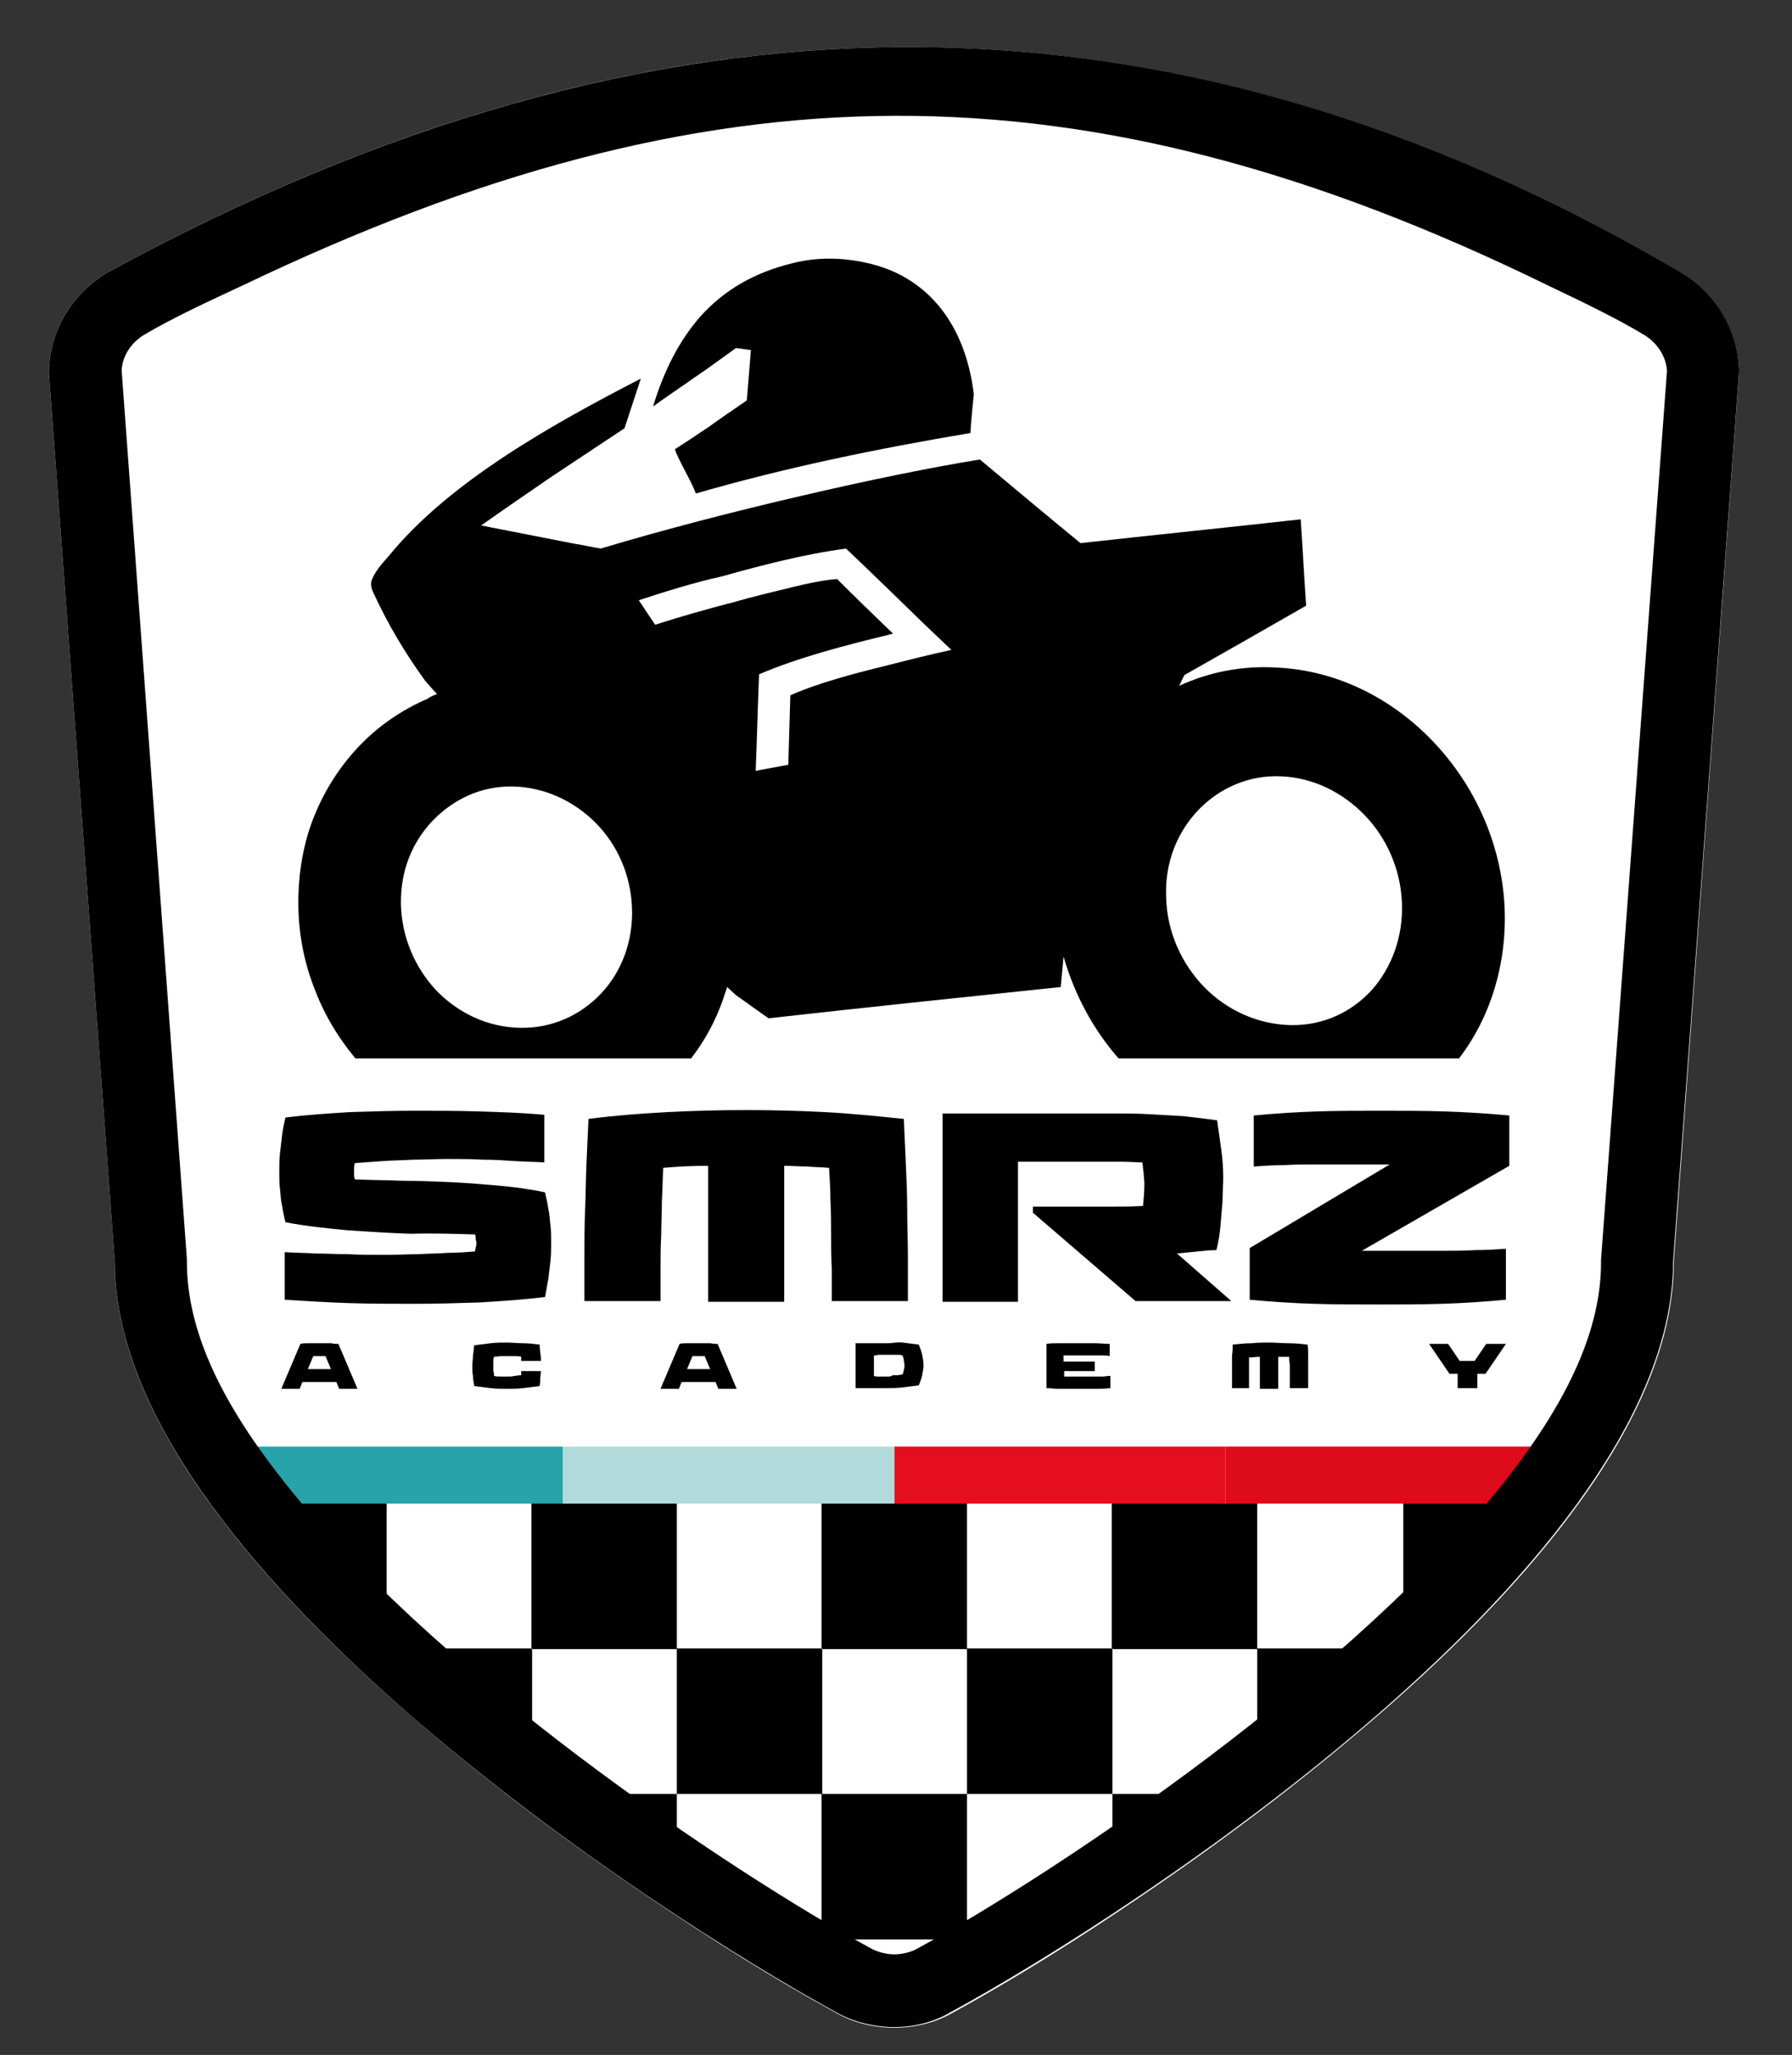
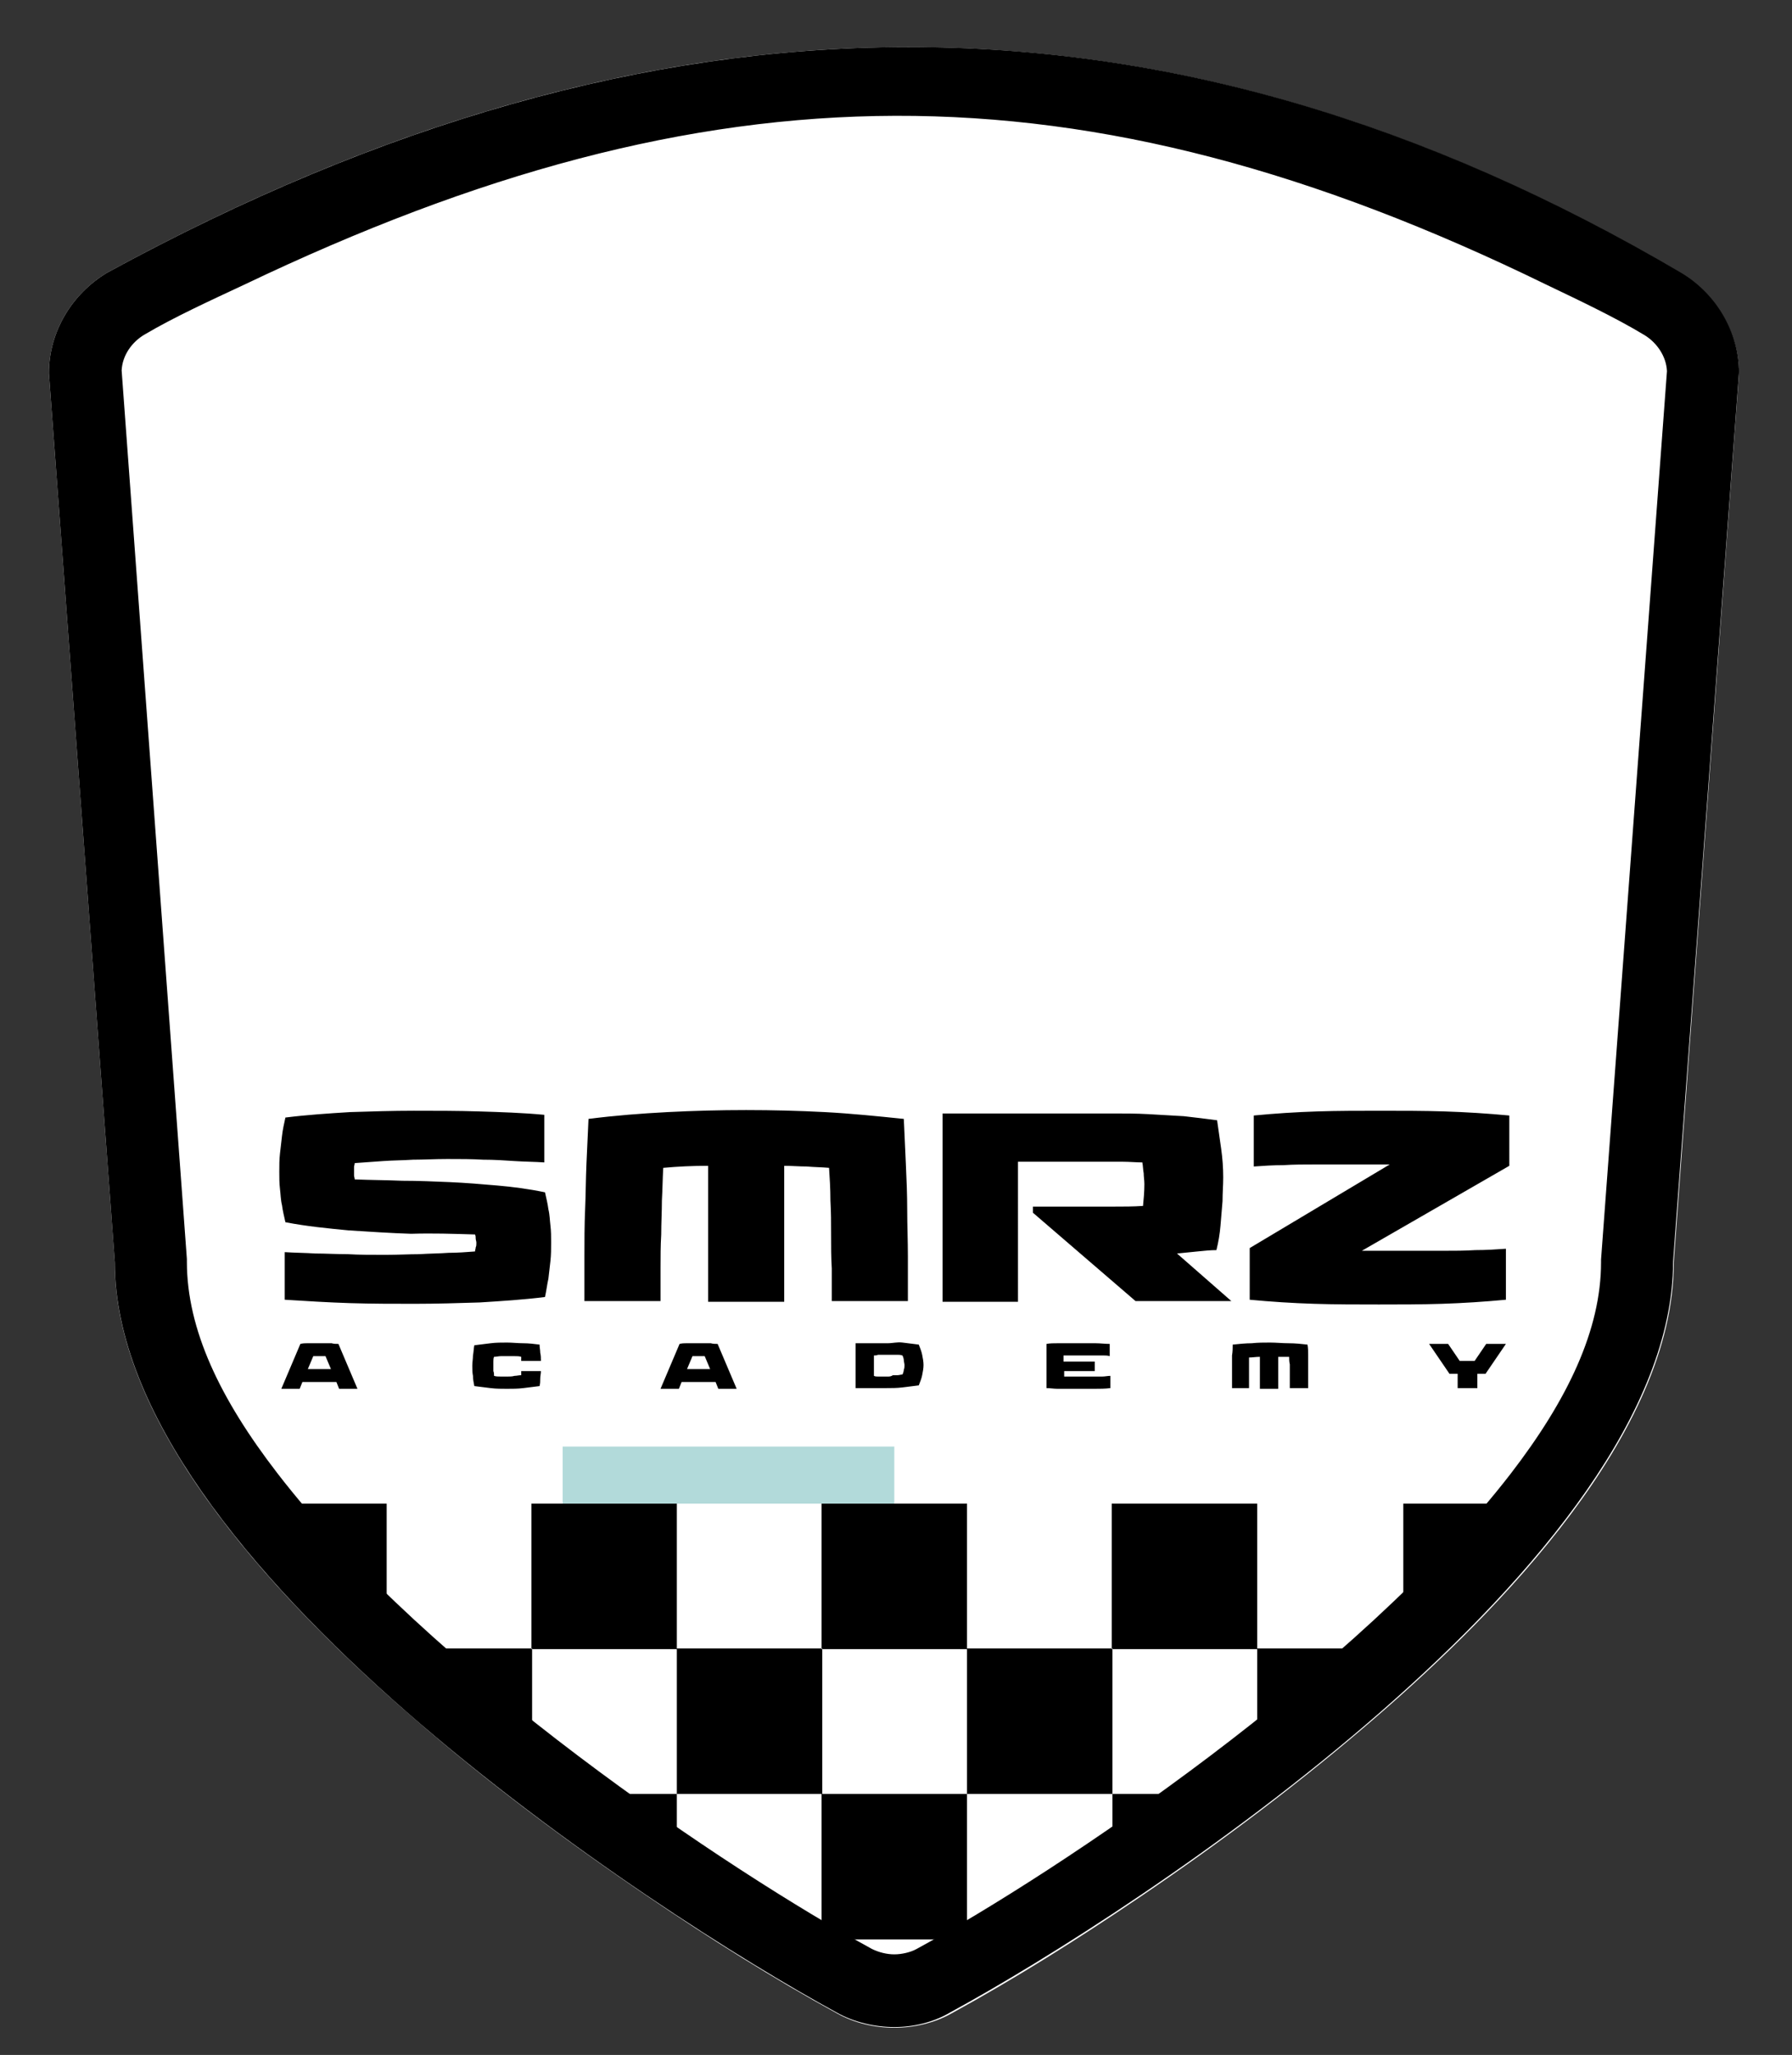
<svg xmlns="http://www.w3.org/2000/svg" version="1.1" id="Vrstva_1" x="0px" y="0px" viewBox="0 0 263.7 302.3" style="enable-background:new 0 0 263.7 302.3;" xml:space="preserve">
  <rect x="0" y="0" width="263.7" height="302.3" fill="#333333" stroke="none" />
  <style type="text/css">

	.st0{fill-rule:evenodd;clip-rule:evenodd;fill:#FFFFFF;}

	.st1{fill-rule:evenodd;clip-rule:evenodd;}

	.st2{fill-rule:evenodd;clip-rule:evenodd;fill:#E40E1E;}

	.st3{fill-rule:evenodd;clip-rule:evenodd;fill:#DE0C1B;}

	.st4{fill-rule:evenodd;clip-rule:evenodd;fill:#B2DADA;}

	.st5{fill-rule:evenodd;clip-rule:evenodd;fill:#27A3A9;}

</style>
  <path class="st0" d="M255.9,54.9L255.9,54.9c0-6-3.4-11.5-8.4-14.6C169.7-5.6,94.2-2.7,15.8,40.1l0,0c-5.2,3.1-8.6,8.7-8.6,14.8   l9.7,130.8v0.1c0,25.1,25.9,51.3,43.7,66.7c11,9.6,22.8,18.4,34.9,26.6c9,6.1,18.2,11.9,27.7,17.1c2.5,1.4,5.5,2.1,8.4,2.1   c2.9,0,5.9-0.7,8.4-2.1c9.5-5.2,18.7-11,27.7-17.1c12.1-8.2,23.8-17,34.9-26.6c17.8-15.4,43.7-41.6,43.7-66.7v-0.1" />
-   <path class="st1" d="M75.5,115.7c4.6,0.1,8.9,2.1,12.1,5.3c3.2,3.2,5.2,7.6,5.4,12.5c0.2,4.9-1.5,9.4-4.5,12.6   c-3,3.2-7.2,5.2-12,5.1c-4.8-0.1-9.1-2.2-12.3-5.5c-3.1-3.3-5.1-7.8-5.2-12.7c-0.1-4.9,1.7-9.2,4.7-12.3   C66.8,117.5,70.9,115.6,75.5,115.7 M188.5,114.2c4.8,0.2,9.1,2.4,12.3,5.7c3.2,3.3,5.3,7.9,5.5,12.9c0.2,5-1.5,9.5-4.4,12.8   c-3,3.3-7.2,5.3-12,5.2c-4.8-0.1-9.4-2.2-12.7-5.6c-3.3-3.4-5.5-8.1-5.6-13.3c-0.2-5.1,1.7-9.6,4.8-12.8   C179.5,115.9,183.8,114,188.5,114.2z M96.4,91.9c3.8-1.2,7.6-2.3,11.5-3.3c2.8-0.8,5.7-1.5,8.6-2.2c2-0.5,4.3-1,6.4-1.2   c0.1,0,0.2,0,0.3,0c2.7,2.7,5.4,5.3,8.2,8c-0.2,0.1-0.5,0.1-0.7,0.2c-6.2,1.5-13.2,3.3-19,5.8c-0.2,4.7-0.3,9.5-0.5,14.2   c1.6-0.3,3.2-0.6,4.8-0.9c0.1-3.4,0.2-6.8,0.3-10.2c0.1,0,0.1-0.1,0.2-0.1c4.1-1.8,9.5-3.2,14-4.3c3.1-0.8,6.3-1.6,9.5-2.3   c-1.3-1.2-2.5-2.4-3.8-3.6c-3.9-3.8-7.8-7.6-11.7-11.3c-6.1,0.8-12.6,2.5-18.3,4.1C102.1,85.7,98,87,94,88.3   C94.8,89.5,95.6,90.7,96.4,91.9z M143.3,58c-0.5-4.2-1.8-8.4-4.3-11.9c-2.6-3.6-6.4-6.4-11.8-7.5c-3.8-0.8-7.3-0.7-10.5,0.1   c-5.8,1.4-10.1,4-13.5,7.7c-3.2,3.6-5.5,8.1-7.1,13.4c1.9-1.4,3.9-2.7,6-4.2c2.1-1.4,4.1-2.9,6.2-4.4c0.7,0.1,1.5,0.2,2.2,0.3   c-0.2,2.5-0.4,5-0.6,7.4c-1.9,1.3-3.8,2.6-5.6,3.9c-1.8,1.2-0.9,0.6-2.7,1.8c-0.8,0.5-1.5,1-2.3,1.5c0.7,1.9,2.4,4.6,3.1,6.5   c13.1-3.8,26.7-6.6,40.4-8.9C142.9,61.9,143.1,60,143.3,58z M64.3,102.1l-1.7-1.9c-2.9-4-5.5-8.3-7.7-13.1c-0.4-0.9-0.4-1.5,0-2.2   c0.5-1.1,1.5-2.2,2.3-3.1C66,71,80.9,62.6,94.3,55.7c-0.8,2.4-1.6,4.9-2.4,7.3c-3.6,2.4-7.1,4.7-10.7,7.1c-3.5,2.4-7,4.8-10.4,7.2   c4.6,0.9,9.2,1.8,13.8,2.7c1.3,0.2,2.6,0.5,3.8,0.7c9.3-2.8,19.8-5.5,29.7-7.8c9.9-2.3,19.2-4.2,26.1-5.3c4.9,4.1,9.8,8.2,14.8,12.3   c10.8-1.2,21.6-2.3,32.4-3.5c0,0,0,0,0,0c0.3,4.2,0.5,8.4,0.8,12.7c-5.9,3.4-11.9,6.8-17.9,10.2c-0.3,0.5-0.5,1.1-0.8,1.6   c4.3-2,9.2-3,14.3-2.7c9,0.4,17.1,4.6,23.1,10.9c6,6.3,10,14.8,10.5,24.2c0.4,8.5-2.1,16.4-6.7,22.4h-50.1c-3.7-4.2-6.5-9.4-8.1-15   c-0.1,1.5-0.3,3-0.4,4.5c-14.4,1.5-28.7,3-43,4.6c-1.6-1.1-3.2-2.3-4.8-3.4l-1.3-1.2c-0.2,0.6-0.4,1.2-0.6,1.8   c-1.1,3.2-2.7,6.1-4.7,8.7H52.3c-2.4-2.9-4.4-6.1-5.8-9.7c-1.7-4.1-2.6-8.6-2.6-13.2c0-4.6,0.8-9,2.4-12.9c1.6-3.9,3.9-7.4,6.7-10.3   c2.8-2.9,6.2-5.2,9.9-6.8C63.3,102.5,63.8,102.3,64.3,102.1z" />
-   <polyline class="st2" points="180.3,212.8 131.6,212.8 131.6,221.2 180.3,221.2 " />
-   <polyline class="st3" points="229.1,212.8 180.3,212.8 180.3,221.2 229.1,221.2 " />
  <polyline class="st4" points="131.6,212.8 82.8,212.8 82.8,221.2 131.6,221.2 " />
-   <polyline class="st5" points="82.8,212.8 34.1,212.8 34.1,221.2 82.8,221.2 " />
  <path class="st1" d="M163.7,263.9H182c-6.2,4.7-12.4,9-18.3,13 M120.9,263.9h21.4v21.4h-21.4V263.9z M81.2,263.9h18.4v13   C93.7,273,87.4,268.6,81.2,263.9z M185,242.5h21.4v1.1c-6.8,6.3-14,12.3-21.4,18V242.5z M142.3,242.5h21.4v21.4h-21.4V242.5z    M99.6,242.5h21.4v21.4H99.6V242.5z M56.9,242.5h21.4v19.1c-7.3-5.6-14.6-11.7-21.4-17.9V242.5z M206.4,221.2h20.8   c-5.5,7.3-12.3,14.4-19.6,21.4h-1.1V221.2z M163.7,221.2H185v21.4h-21.4V221.2z M120.9,221.2h21.4v21.4h-21.4V221.2z M78.2,221.2   h21.4v21.4H78.2V221.2z M36,221.2h20.9v21.4h-1.2C48.3,235.6,41.5,228.4,36,221.2z" />
  <path d="M69.9,181.6c0.1,0.2,0.1,0.4,0.1,0.6c0,0.2,0.1,0.4,0.1,0.6c0,0.3,0,0.5-0.1,0.7c0,0.2-0.1,0.4-0.1,0.6   c-1.3,0.1-2.6,0.2-3.9,0.2c-1.3,0.1-2.8,0.1-4.3,0.2c-1.5,0-3.2,0.1-5,0.1c-2,0-3.8,0-5.5-0.1c-1.7,0-3.3-0.1-4.8-0.1   c-1.5-0.1-3-0.1-4.5-0.2v7c3.2,0.2,6.4,0.4,9.6,0.5c3.2,0.1,6.3,0.1,9.5,0.1c3.2,0,6.4-0.1,9.6-0.2c3.2-0.2,6.4-0.4,9.6-0.8   c0.2-0.9,0.3-1.8,0.5-2.7c0.1-0.9,0.2-1.7,0.3-2.6c0.1-0.9,0.1-1.8,0.1-2.7c0-0.9,0-1.7-0.1-2.5c-0.1-0.8-0.1-1.6-0.3-2.4   c-0.1-0.8-0.3-1.6-0.5-2.5c-2.4-0.5-4.7-0.8-7-1c-2.3-0.2-4.7-0.4-7-0.5c-2.3-0.1-4.7-0.2-7-0.2c-2.3-0.1-4.6-0.1-7-0.2   c0-0.2-0.1-0.4-0.1-0.6c0-0.2,0-0.3,0-0.5c0-0.2,0-0.5,0-0.7c0-0.2,0.1-0.4,0.1-0.6c1.4-0.1,2.8-0.2,4.2-0.3   c1.4-0.1,2.8-0.1,4.4-0.2c1.5,0,3.2-0.1,5-0.1c1.9,0,3.7,0,5.3,0.1c1.6,0,3.2,0.1,4.6,0.2c1.5,0.1,2.9,0.1,4.4,0.2v-7   c-3.2-0.3-6.4-0.4-9.6-0.5c-3.2-0.1-6.4-0.1-9.6-0.1c-3.1,0-6.3,0.1-9.4,0.2c-3.2,0.2-6.3,0.4-9.5,0.8c-0.2,0.9-0.4,1.8-0.5,2.7   c-0.1,0.9-0.2,1.7-0.3,2.6c-0.1,0.9-0.1,1.7-0.1,2.7c0,0.8,0,1.7,0.1,2.5c0.1,0.8,0.1,1.6,0.3,2.4c0.1,0.8,0.3,1.6,0.5,2.5   c3.1,0.6,6.2,0.9,9.3,1.2c3.1,0.2,6.2,0.4,9.2,0.5C63.6,181.4,66.7,181.5,69.9,181.6 M47,197.6c-0.3,0-0.6,0-0.9,0   c-0.3,0-0.6,0-0.9,0c-0.3,0-0.6,0-1,0.1l-2.8,6.6h2.7l0.4-1h5l0.4,1h2.7l-2.8-6.6c-0.3,0-0.7,0-1-0.1c-0.3,0-0.6,0-0.9,0   C47.6,197.6,47.3,197.6,47,197.6z M47,199.5c0.1,0,0.1,0,0.2,0c0.1,0,0.2,0,0.3,0c0.1,0,0.2,0,0.2,0c0.1,0,0.1,0,0.2,0l0.8,1.9h-3.4   l0.8-1.9c0,0,0.1,0,0.2,0c0.1,0,0.2,0,0.2,0c0.1,0,0.2,0,0.3,0C46.8,199.5,46.9,199.5,47,199.5z M74.7,202.5c-0.3,0-0.7,0-1,0   c-0.4,0-0.7,0-1-0.1c0-0.2,0-0.5-0.1-0.7c0-0.2,0-0.5,0-0.7c0-0.2,0-0.5,0-0.7c0-0.2,0-0.5,0.1-0.7c0.3,0,0.7-0.1,1-0.1   c0.4,0,0.7,0,1,0c0.3,0,0.7,0,1,0c0.4,0,0.7,0,1,0.1c0,0.1,0,0.2,0,0.3c0,0.1,0,0.2,0,0.3h2.9c0-0.4,0-0.8-0.1-1.2   c0-0.4-0.1-0.8-0.1-1.2c-0.8-0.1-1.6-0.2-2.4-0.2c-0.8,0-1.6-0.1-2.4-0.1c-0.8,0-1.6,0-2.4,0.1c-0.8,0.1-1.6,0.2-2.4,0.3   c-0.1,0.5-0.1,1-0.2,1.5c0,0.5-0.1,1-0.1,1.5c0,0.5,0,1,0.1,1.5c0,0.5,0.1,1,0.2,1.5c0.8,0.1,1.6,0.2,2.4,0.3   c0.8,0.1,1.6,0.1,2.4,0.1c0.8,0,1.6,0,2.4-0.1c0.8-0.1,1.6-0.2,2.4-0.3c0.1-0.4,0.1-0.7,0.1-1.1c0-0.4,0.1-0.7,0.1-1.1h-2.9   c0,0.1,0,0.2,0,0.3c0,0.1,0,0.2,0,0.3c-0.3,0-0.7,0.1-1,0.1C75.4,202.5,75,202.5,74.7,202.5z M102.8,197.6c-0.3,0-0.6,0-0.9,0   c-0.3,0-0.6,0-0.9,0c-0.3,0-0.6,0-1,0.1l-2.8,6.6h2.7l0.4-1h5l0.4,1h2.7l-2.8-6.6c-0.3,0-0.7,0-1-0.1c-0.3,0-0.6,0-0.9,0   C103.4,197.6,103.1,197.6,102.8,197.6z M102.8,199.5c0.1,0,0.1,0,0.2,0c0.1,0,0.2,0,0.3,0c0.1,0,0.2,0,0.2,0c0.1,0,0.1,0,0.2,0   l0.8,1.9h-3.4l0.8-1.9c0,0,0.1,0,0.2,0c0.1,0,0.2,0,0.2,0c0.1,0,0.2,0,0.3,0C102.6,199.5,102.7,199.5,102.8,199.5z M130.6,197.6   c-0.2,0-0.3,0-0.5,0c-0.2,0-0.3,0-0.5,0c-0.2,0-0.4,0-0.6,0c-0.2,0-0.5,0-0.8,0c-0.3,0-0.6,0-1,0c-0.4,0-0.8,0-1.3,0v6.6   c0.6,0,1.1,0,1.5,0c0.4,0,0.8,0,1.1,0c0.3,0,0.6,0,0.8,0s0.4,0,0.6,0c0.2,0,0.4,0,0.5,0c0.8,0,1.6,0,2.4-0.1   c0.8-0.1,1.6-0.2,2.4-0.3c0.2-0.5,0.4-1,0.5-1.5c0.1-0.5,0.2-1,0.2-1.5c0-0.5-0.1-1-0.2-1.5c-0.1-0.5-0.3-1-0.5-1.5   c-0.8-0.1-1.6-0.2-2.4-0.3S131.4,197.6,130.6,197.6z M130.6,202.5c-0.3,0-0.6,0-0.8,0c-0.2,0-0.4,0-0.6,0c-0.2,0-0.4,0-0.6-0.1v-3   c0.2,0,0.4,0,0.6-0.1c0.2,0,0.4,0,0.6,0c0.2,0,0.5,0,0.8,0c0.3,0,0.6,0,0.8,0c0.2,0,0.5,0,0.7,0c0.2,0,0.4,0,0.7,0.1   c0.1,0.2,0.2,0.5,0.2,0.7c0,0.2,0.1,0.5,0.1,0.7c0,0.2,0,0.5-0.1,0.7c0,0.2-0.1,0.5-0.2,0.7c-0.2,0-0.5,0.1-0.7,0.1   c-0.2,0-0.5,0-0.7,0C131.1,202.5,130.9,202.5,130.6,202.5z M161,200.3h-4.5v-0.9c0.3,0,0.6,0,1,0c0.3,0,0.7,0,1,0c0.3,0,0.6,0,1,0   c0.3,0,0.6,0,0.9,0c0.3,0,0.6,0,1,0c0.3,0,0.7,0,1,0c0.3,0,0.6,0,0.9,0.1v-1.8c-0.7,0-1.4-0.1-2.1-0.1c-0.7,0-1.4,0-2.1,0   c-0.6,0-1.1,0-1.7,0c-0.6,0-1.2,0-1.7,0c-0.6,0-1.2,0-1.7,0.1v6.5c0.5,0,1.1,0.1,1.6,0.1c0.5,0,1.1,0,1.6,0c0.5,0,1.1,0,1.6,0   c0.8,0,1.5,0,2.3,0c0.8,0,1.5,0,2.3-0.1v-1.8c-0.4,0-0.8,0.1-1.2,0.1c-0.4,0-0.8,0-1.2,0c-0.4,0-0.8,0-1.1,0c-0.3,0-0.7,0-1.1,0   c-0.4,0-0.7,0-1.1,0c-0.4,0-0.7,0-1.1,0v-0.8h4.5V200.3z M183.8,204.3c0-0.4,0-0.7,0-1.1c0-0.4,0-0.8,0-1.2c0-0.4,0-0.8,0-1.2   c0-0.4,0-0.8,0-1.1c0.5,0,1-0.1,1.6-0.1v4.7h2.7v-4.7c0.3,0,0.5,0,0.8,0c0.3,0,0.5,0,0.8,0c0,0.4,0,0.7,0.1,1.1c0,0.4,0,0.8,0,1.2   c0,0.4,0,0.8,0,1.2c0,0.4,0,0.8,0,1.1h2.7c0-0.5,0-1,0-1.6c0-0.5,0-1.1,0-1.6c0-0.5,0-1.1,0-1.6c0-0.5,0-1.1-0.1-1.6   c-0.9-0.1-1.8-0.2-2.8-0.2c-0.9,0-1.8-0.1-2.7-0.1c-0.9,0-1.8,0-2.7,0.1c-0.9,0-1.8,0.1-2.8,0.2c0,0.5,0,1-0.1,1.6   c0,0.5,0,1.1,0,1.6c0,0.5,0,1.1,0,1.6c0,0.5,0,1.1,0,1.6H183.8z M215.9,200.2c-0.1,0-0.2,0-0.3,0c-0.1,0-0.2,0-0.3,0   c-0.1,0-0.2,0-0.3,0c-0.1,0-0.2,0-0.2,0l-1.7-2.5h-2.8l3,4.4c0.2,0,0.3,0,0.4,0c0.1,0,0.3,0,0.4,0c0.1,0,0.3,0,0.4,0v2.1h2.9v-2.1   c0.1,0,0.3,0,0.4,0c0.1,0,0.3,0,0.4,0c0.1,0,0.3,0,0.4,0l3-4.4h-2.9l-1.7,2.5c-0.1,0-0.1,0-0.2,0c-0.1,0-0.2,0-0.3,0   c-0.1,0-0.2,0-0.3,0C216.1,200.2,216,200.2,215.9,200.2z M97.2,191.4c0-1.5,0-3.1,0-4.8c0-1.7,0-3.3,0.1-5c0-1.7,0.1-3.4,0.1-5   c0.1-1.7,0.1-3.2,0.2-4.8c2.2-0.2,4.3-0.3,6.6-0.3v20h11.2v-20c1.1,0,2.2,0.1,3.3,0.1c1.1,0.1,2.2,0.1,3.3,0.2   c0.1,1.5,0.2,3.1,0.2,4.8c0.1,1.7,0.1,3.3,0.1,5c0,1.7,0,3.4,0.1,5c0,1.7,0,3.3,0,4.8h11.2c0-2.1,0-4.3,0-6.6c0-2.3-0.1-4.5-0.1-6.8   c0-2.3-0.1-4.6-0.2-6.8c-0.1-2.3-0.2-4.5-0.3-6.6c-3.9-0.4-7.8-0.8-11.6-1c-3.8-0.2-7.7-0.3-11.6-0.3c-3.9,0-7.7,0.1-11.6,0.3   c-3.8,0.2-7.7,0.5-11.6,1c-0.1,2.1-0.2,4.3-0.3,6.6c-0.1,2.3-0.1,4.5-0.2,6.8c-0.1,2.3-0.1,4.6-0.1,6.8c0,2.3,0,4.4,0,6.6H97.2z    M149.7,170.9h9.1c1.2,0,2.4,0,3.4,0c1,0,2,0,3,0c1,0,2,0.1,2.9,0.1c0.1,0.5,0.1,1.1,0.2,1.6c0,0.5,0.1,1,0.1,1.6   c0,1.1-0.1,2.2-0.2,3.2c-1.4,0.1-2.9,0.1-4.3,0.1c-1.4,0-3,0-4.6,0H152v0.9l15.1,13h14.1l-8-7c1-0.1,2-0.2,3-0.3   c1-0.1,1.9-0.2,2.8-0.2c0.3-1.2,0.5-2.4,0.6-3.6c0.1-1.2,0.2-2.4,0.3-3.6c0-1.2,0.1-2.3,0.1-3.5c0-1.4-0.1-2.8-0.3-4.2   c-0.2-1.4-0.4-2.8-0.6-4.2c-1.5-0.2-3.1-0.4-4.9-0.6c-1.7-0.1-3.5-0.2-5.2-0.3c-1.8-0.1-3.5-0.1-5.2-0.1c-1.7,0-3.3,0-4.8,0h-20.3   v27.7h11.1V170.9z M222.1,164.1c-3.2-0.3-6.4-0.5-9.5-0.6c-3.1-0.1-6.3-0.1-9.5-0.1c-3.1,0-6.2,0-9.3,0.1c-3.1,0.1-6.2,0.3-9.3,0.6   v7.5c1.4-0.1,2.9-0.2,4.4-0.2c1.5-0.1,3.1-0.1,4.7-0.1c1.6,0,3.1,0,4.7,0c1.5,0,3,0,4.4,0h1.8l-20.6,12.3v7.6   c3.2,0.3,6.3,0.5,9.5,0.6c3.1,0.1,6.3,0.1,9.5,0.1c3.1,0,6.2,0,9.3-0.1c3.1-0.1,6.2-0.3,9.4-0.6v-7.5c-1.4,0.1-2.9,0.2-4.5,0.2   c-1.6,0.1-3.1,0.1-4.7,0.1c-1.6,0-3.2,0-4.7,0c-1.5,0-3,0-4.4,0h-2.9l21.7-12.5V164.1z" />
  <path class="st1" d="M245.3,54.6c-0.1-2.2-1.5-4.2-3.3-5.3c-4.3-2.6-9.8-5.2-14.4-7.4C159,8.4,104.5,9.1,35.9,41.9   c-4.7,2.2-10.2,4.7-14.6,7.3c-1.9,1.1-3.3,3.1-3.4,5.3l9.6,130.7v0.4c0,10,4.9,20.2,13.3,31.1c22.3,29,66.6,58.6,87.5,70   c1,0.5,2.2,0.8,3.3,0.8c1.1,0,2.4-0.3,3.3-0.8c20.9-11.4,65.1-41,87.4-69.9c8.4-10.9,13.3-21.2,13.3-31.1v-0.4 M131.6,298.2   c-2.8,0-5.9-0.7-8.4-2.1C96,281.3,16.9,229.7,16.9,185.7L7.2,54.9c0-6.1,3.4-11.7,8.6-14.8C96.1-3.7,171.4-4.6,247.5,40.2   c5.1,3.1,8.4,8.7,8.4,14.6l-9.7,130.8c0,44-79.1,95.6-106.3,110.4C137.4,297.5,134.4,298.2,131.6,298.2z" />
</svg>